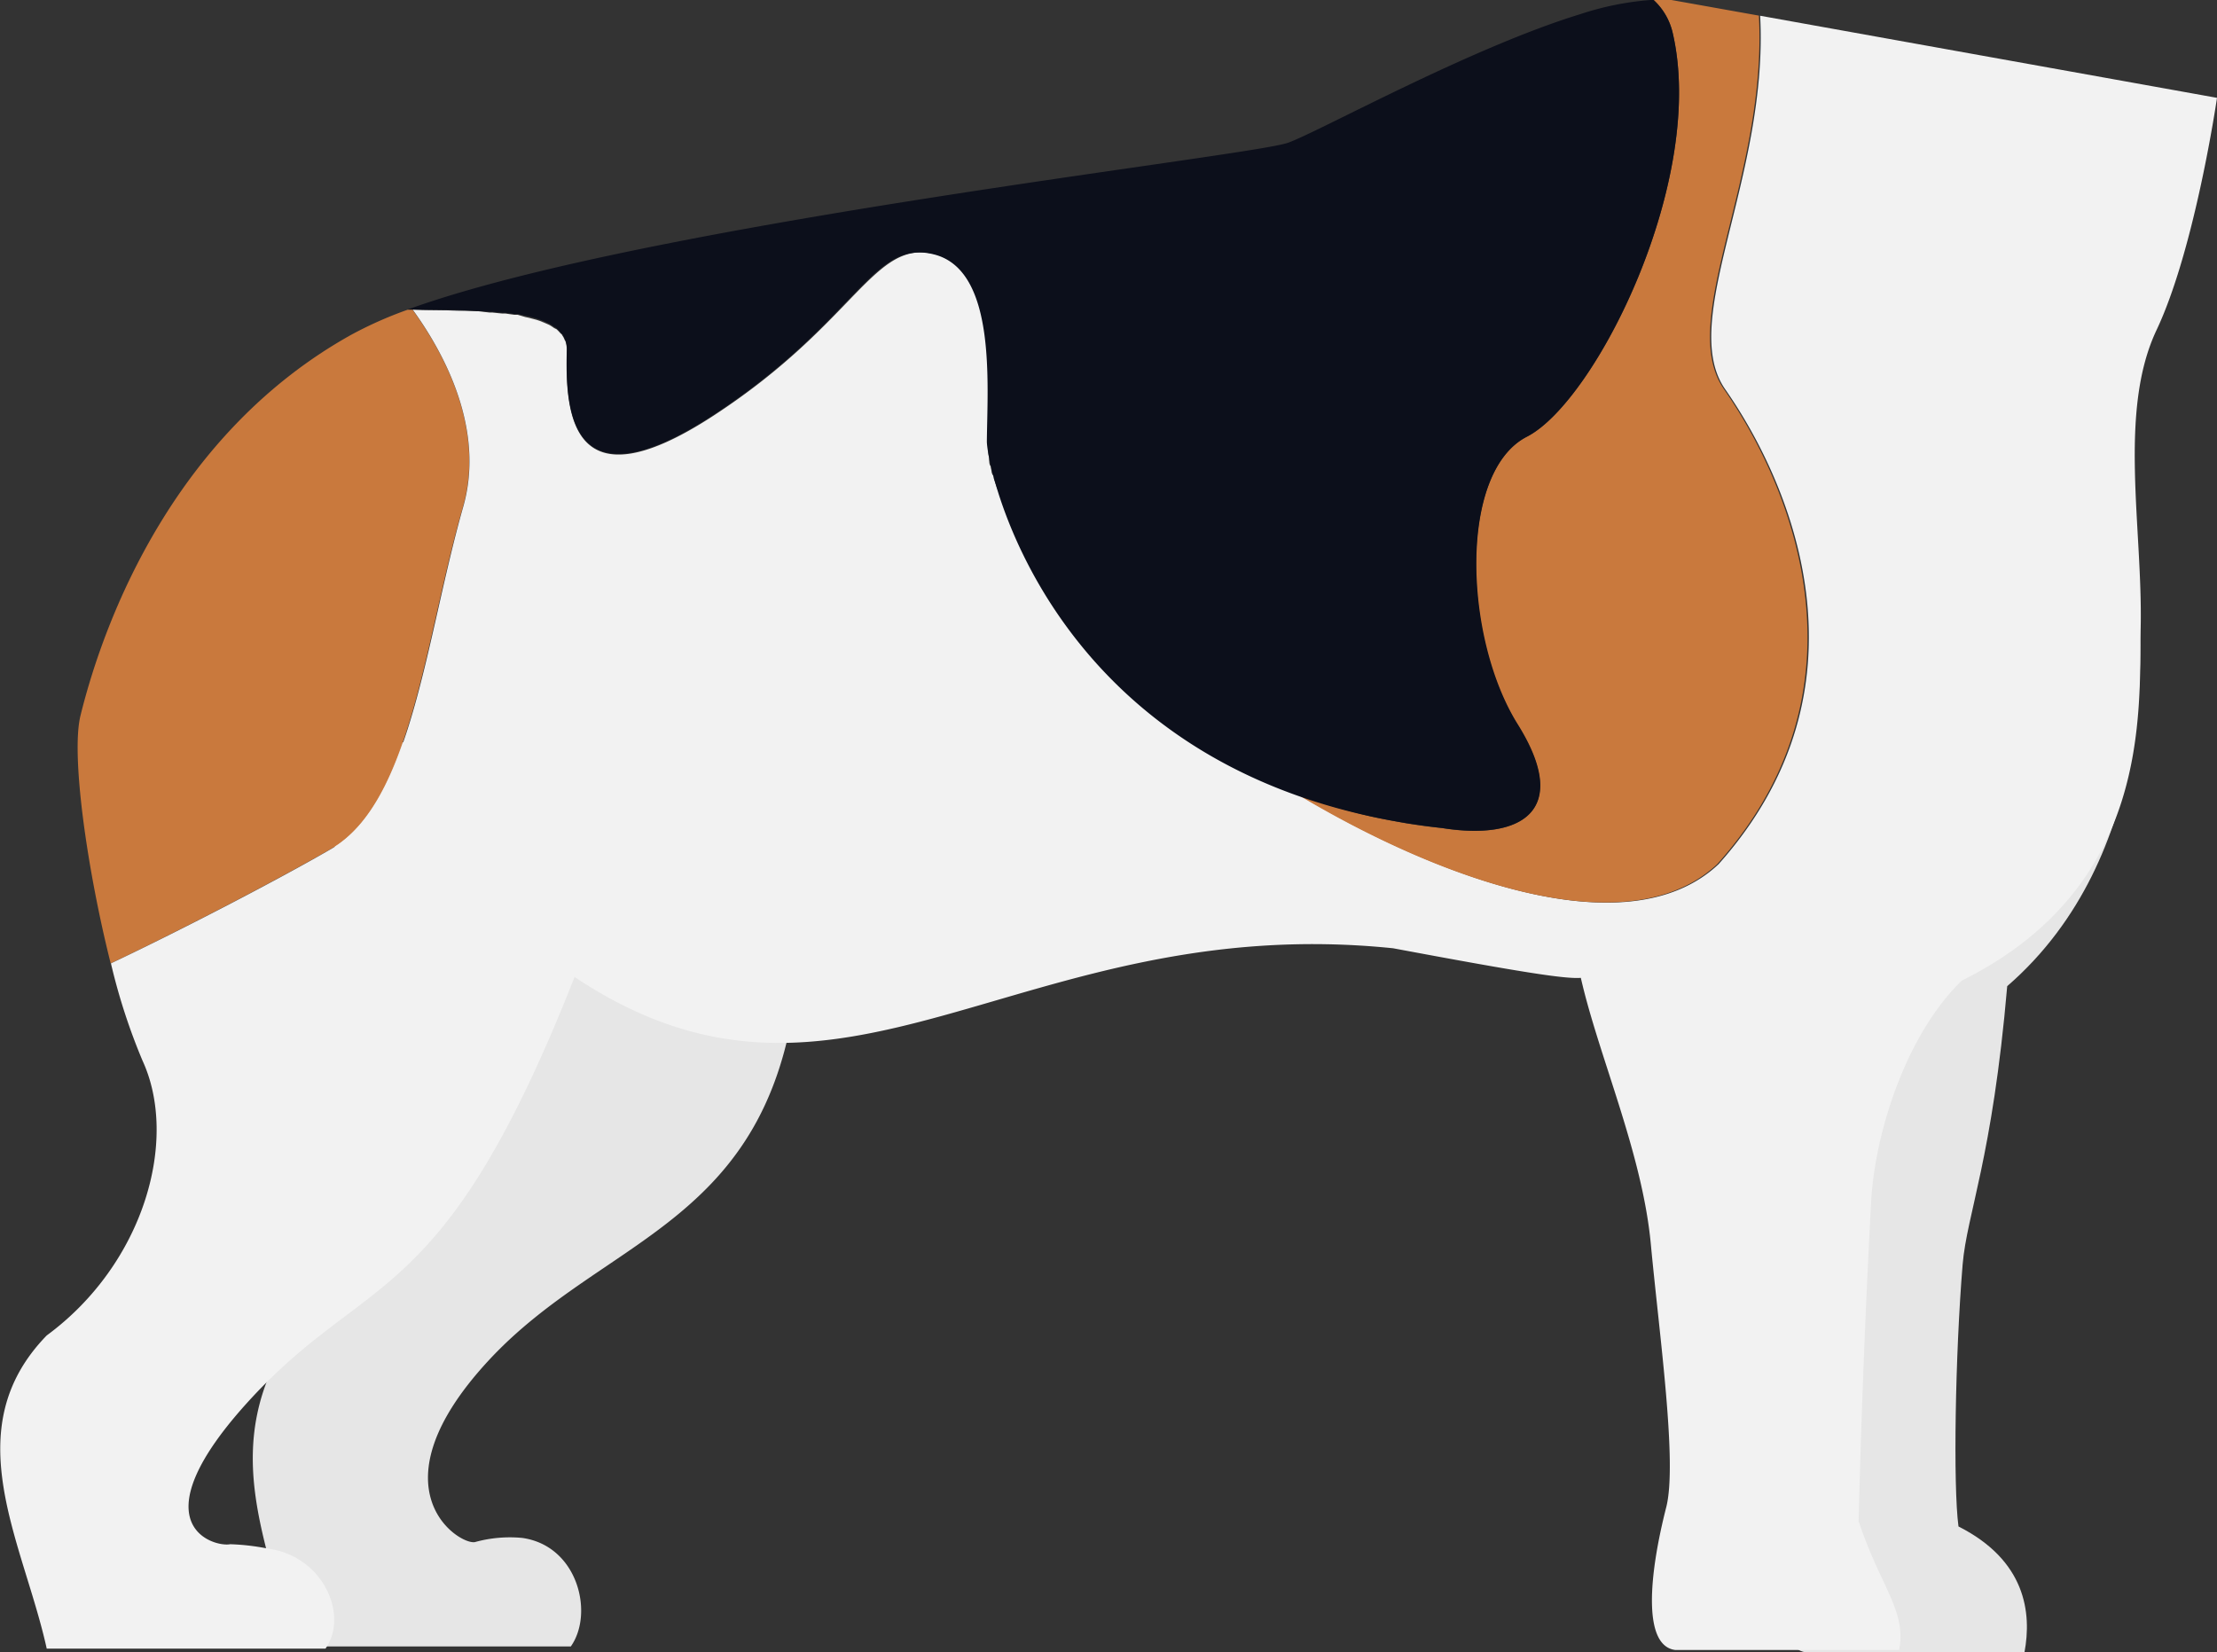
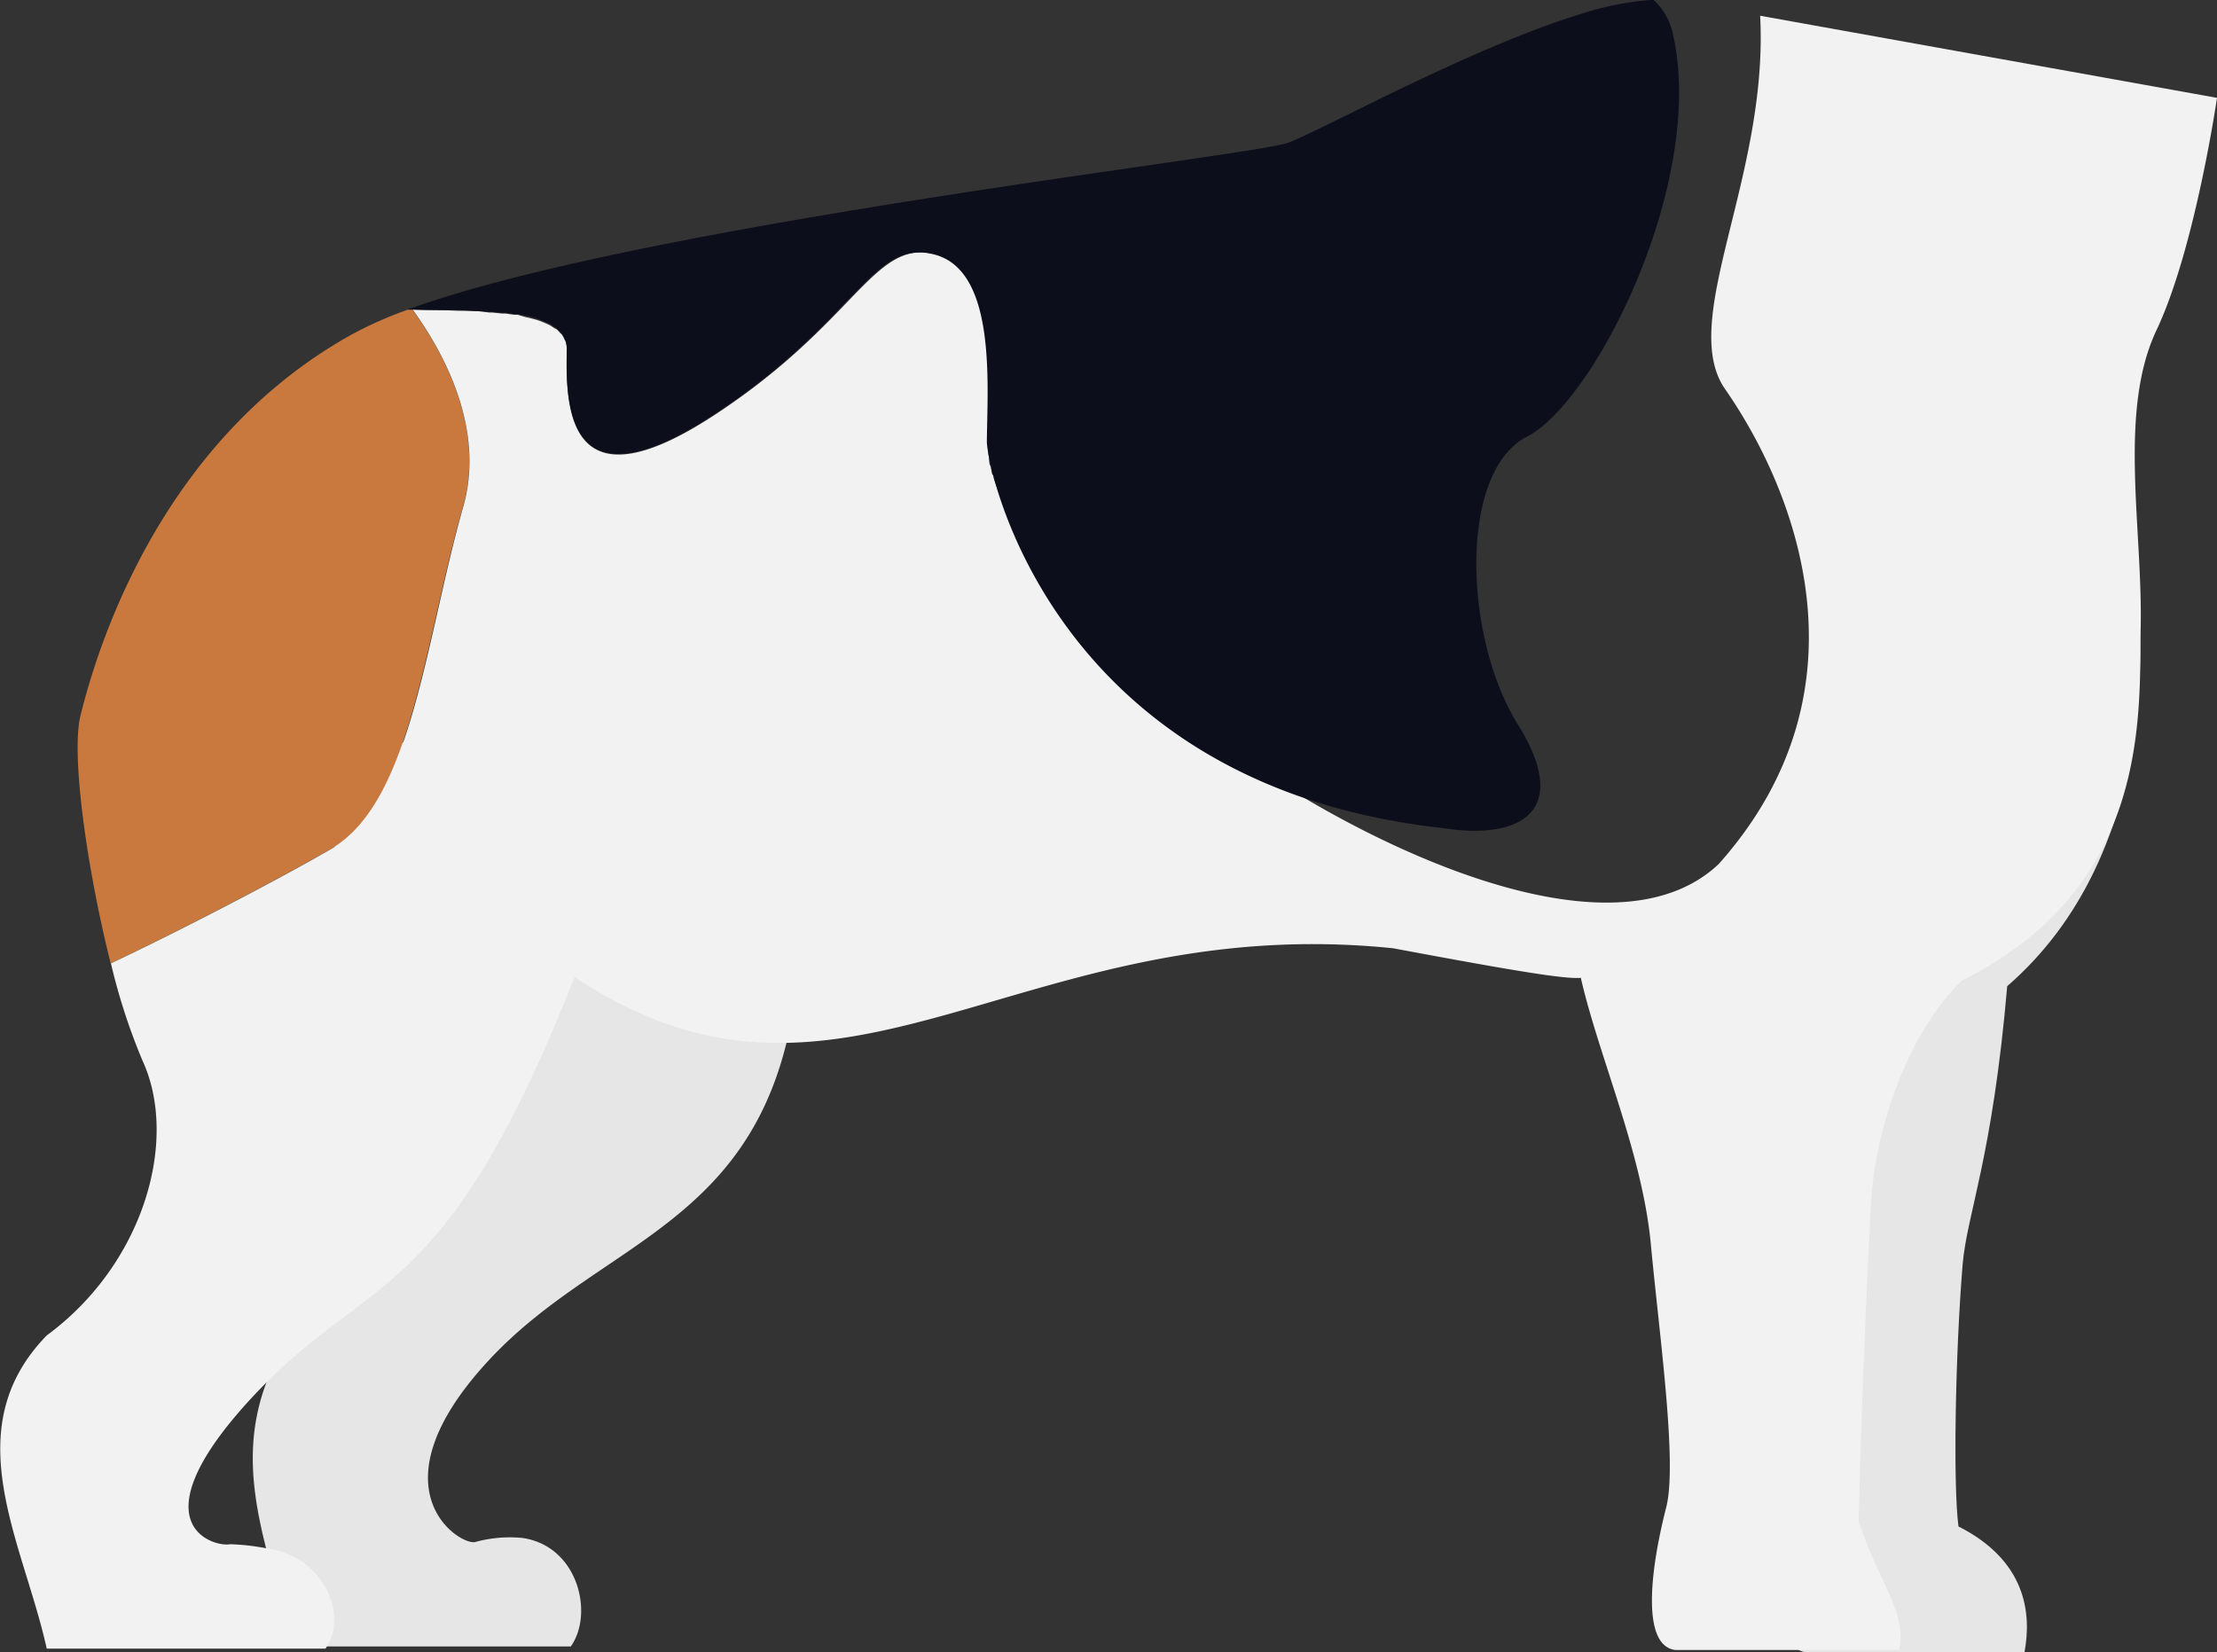
<svg xmlns="http://www.w3.org/2000/svg" viewBox="0 0 176.06 131.21">
  <rect x="0" y="0" width="176.06" height="131.21" fill="#333333" stroke="none" />
  <defs>
    <style>.cls-1{fill:#e6e6e6;}.cls-2{fill:none;}.cls-3{fill:#c9793d;}.cls-4{fill:#f2f2f2;}.cls-5{fill:#0c0f1b;}</style>
  </defs>
  <title>beagle-body2</title>
  <g id="Layer_2" data-name="Layer 2">
    <g id="beagle1">
      <path class="cls-1" d="M169.84,48.71c.12,1.95,1.57,19.2-10.44,29.61-1.18,13.7-3.2,18.08-3.54,22.1-.59,7.17-.76,17.59-.33,20.81,5.34,2.7,5.83,6.85,5.24,10H143.42c-2.62-.35-2.06-6.27-.7-11.61.89-3.49-.32-23.74-6.79-42C140.88,74,165.14,63.34,169.84,48.71Z" />
      <path class="cls-1" d="M25.88,56.67c-1,2.54,2,21.14,4.9,27.4s.34,17.59-7.61,21.82c-5.92,9-1.86,16.41,0,24.87H45.33c1.86-2.63.56-8-3.86-8.62a10.36,10.36,0,0,0-3.75.33c-1.27.26-8.32-4.26,1.07-14.41S61.63,97.37,63.4,76.94C64.8,70.47,25.88,56.67,25.88,56.67Z" />
      <path class="cls-2" d="M79.69,40.11c-.07-.16-.13-.31-.19-.47C79.56,39.8,79.62,40,79.69,40.11Z" />
      <path class="cls-2" d="M79.32,39.15c0-.12-.1-.25-.14-.37C79.22,38.9,79.27,39,79.32,39.15Z" />
      <path class="cls-2" d="M78.92,38c0-.1,0-.19-.08-.28C78.87,37.82,78.89,37.91,78.92,38Z" />
      <path class="cls-2" d="M82.16,45.09c-.32-.54-.61-1.07-.88-1.58C81.55,44,81.84,44.55,82.16,45.09Z" />
      <path class="cls-2" d="M81.1,43.17c-.11-.21-.21-.42-.31-.62C80.89,42.75,81,43,81.1,43.17Z" />
      <path class="cls-2" d="M80.1,41.09l-.22-.52Z" />
      <path class="cls-2" d="M78.71,37.27c0-.1,0-.19-.07-.28C78.66,37.08,78.68,37.17,78.71,37.27Z" />
-       <path class="cls-2" d="M44.64,26.65c0-.06-.1-.11-.15-.17S44.6,26.59,44.64,26.65Z" />
      <path class="cls-2" d="M42.87,25.49l-.27-.09Z" />
      <path class="cls-2" d="M78.55,36.6a2,2,0,0,1,0-.24A2,2,0,0,0,78.55,36.6Z" />
      <path class="cls-2" d="M44.92,27.19c0-.06-.06-.11-.08-.17S44.9,27.13,44.92,27.19Z" />
      <path class="cls-2" d="M78.44,36a.63.63,0,0,1,0-.19A.63.63,0,0,0,78.44,36Z" />
      <path class="cls-2" d="M78.38,35.53c0-.05,0-.1,0-.14S78.37,35.48,78.38,35.53Z" />
-       <path class="cls-2" d="M43.6,25.8l-.25-.11Z" />
      <path class="cls-2" d="M95.21,59c-.86-.57-1.69-1.17-2.47-1.79C93.52,57.84,94.35,58.44,95.21,59Z" />
      <path class="cls-2" d="M92.52,57.05c-.32-.25-.63-.51-.94-.77C91.89,56.54,92.2,56.8,92.52,57.05Z" />
      <path class="cls-2" d="M96.28,59.69,95.22,59Z" />
      <path class="cls-2" d="M101.26,62.32l-1.11-.51Z" />
      <path class="cls-2" d="M91.18,56l-.84-.75Z" />
      <path class="cls-2" d="M97.82,60.6c-.35-.2-.69-.39-1-.6C97.13,60.21,97.47,60.4,97.82,60.6Z" />
      <path class="cls-2" d="M82.72,46c-.16-.25-.31-.51-.46-.76C82.41,45.51,82.56,45.77,82.72,46Z" />
      <path class="cls-2" d="M99.49,61.49l-1.06-.55Z" />
      <path class="cls-2" d="M85.12,49.51l-.59-.8Z" />
      <path class="cls-2" d="M84.25,48.32c-.19-.26-.36-.51-.53-.76C83.89,47.81,84.06,48.06,84.25,48.32Z" />
      <path class="cls-2" d="M89.93,54.82c-.27-.25-.54-.5-.8-.76C89.39,54.32,89.66,54.57,89.93,54.82Z" />
      <path class="cls-2" d="M83.45,47.15c-.17-.25-.34-.5-.49-.75C83.11,46.65,83.28,46.9,83.45,47.15Z" />
      <path class="cls-2" d="M87.77,52.65c-.87-.94-1.68-1.89-2.42-2.84C86.09,50.76,86.9,51.71,87.77,52.65Z" />
      <path class="cls-2" d="M88.77,53.7,88,52.9Z" />
      <path class="cls-2" d="M80.57,42.11l-.27-.57Z" />
      <path class="cls-2" d="M44,26.05l.21.13Z" />
      <path class="cls-2" d="M41.11,25l-.27,0Z" />
      <path class="cls-2" d="M38,24.72h0Z" />
      <path class="cls-2" d="M39.07,24.79h0Z" />
      <path class="cls-2" d="M101.93,62.6l1.19.49h0Z" />
      <path class="cls-2" d="M42,25.24l-.28-.06Z" />
      <path class="cls-2" d="M40.12,24.9l-.26,0Z" />
      <path class="cls-3" d="M36.76,40.27c1.59-5.51-.78-11.23-4-15.67l-.39,0a31.32,31.32,0,0,0-4.5,2C14,34.34,8.35,48.88,6.39,56.84c-.77,3.15.55,12.32,2.4,19.67,5.73-2.71,13.45-6.76,17.48-9.08C32.7,63.72,33.71,50.83,36.76,40.27Z" />
      <path class="cls-4" d="M176.06,7.77,139.78,1.25c.68,12.84-6.57,24.2-2.78,29.66,5.42,7.78,12,23.68-.52,37.72-7.44,7-23.15.6-33.35-5.53h0l-1.19-.49-.67-.28-1.11-.51-.66-.32-1.06-.55-.61-.34c-.35-.2-.69-.39-1-.6l-.51-.31L95.22,59h0c-.86-.57-1.69-1.17-2.47-1.79l-.22-.17c-.32-.25-.63-.51-.94-.77l-.4-.33-.84-.75-.41-.38c-.27-.25-.54-.5-.8-.76l-.36-.36L88,52.9l-.22-.25c-.87-.94-1.68-1.89-2.42-2.84l-.23-.3-.59-.8-.28-.39c-.19-.26-.36-.51-.53-.76a4.81,4.81,0,0,1-.27-.41c-.17-.25-.34-.5-.49-.75L82.72,46c-.16-.25-.31-.51-.46-.76a1,1,0,0,1-.1-.17c-.32-.54-.61-1.07-.88-1.58l-.18-.34c-.11-.21-.21-.42-.31-.62s-.15-.3-.22-.44l-.27-.57c-.06-.15-.13-.3-.2-.45l-.22-.52-.19-.46c-.07-.16-.13-.31-.19-.47l-.18-.49c0-.12-.1-.25-.14-.37L78.92,38c0-.1,0-.19-.08-.28s-.09-.32-.13-.46,0-.19-.07-.28-.07-.26-.09-.39a2,2,0,0,1,0-.24,2.21,2.21,0,0,1-.06-.34.63.63,0,0,1,0-.19,1.69,1.69,0,0,1,0-.3c0-.05,0-.1,0-.14s0-.24,0-.33c.38-3.17.76-13.58-4.18-14.85S68.1,25.54,56.68,33s-11.8-.25-11.67-5.2a2.2,2.2,0,0,0-.09-.64c0-.06-.06-.11-.08-.17a1.65,1.65,0,0,0-.2-.37c0-.06-.1-.11-.15-.17a4,4,0,0,0-.29-.3L44,26.05a3.73,3.73,0,0,0-.39-.25l-.25-.11c-.15-.07-.31-.14-.48-.2l-.27-.09L42,25.24l-.28-.06L41.11,25l-.27,0-.72-.1-.26,0-.79-.08h-.21L38,24.72h-.12c-1.91-.1-3.79-.07-5.1-.12,3.21,4.44,5.58,10.16,4,15.67-3,10.56-4.06,23.45-10.49,27.16-4,2.32-11.75,6.37-17.48,9.08a48.17,48.17,0,0,0,2.51,7.73c2.88,6.26.15,16.11-7.61,21.82-7.28,7.49-1.86,16.41,0,24.87H25.85c1.86-2.62-.16-7.35-4.57-7.94a18.15,18.15,0,0,0-3-.35C17,122.9,10.62,121.12,20,111s15.23-7,25.63-33.41c21.31,14.21,35.27-5.33,65-2.28,10,1.87,13.63,2.45,14.91,2.35,1.42,6.24,4.88,13.89,5.56,21.16s2.12,17.39,1.22,20.89c-1.36,5.33-1.9,11,.72,11.33h17.78c.59-3.13-1.48-5-3.22-10.23.24-9.82.67-19.46,1-25.46.31-5.4,2.75-13.16,7.19-17.47,15.06-7.48,14.08-21.18,14.21-28.07.16-7.91-1.8-17.13,1.26-23.6S176.06,7.77,176.06,7.77Z" />
      <path class="cls-5" d="M32.77,24.6l-.39,0,.39,0Z" />
      <path class="cls-5" d="M96.79,60l-.51-.31Z" />
      <path class="cls-5" d="M83.72,47.56a4.81,4.81,0,0,1-.27-.41A4.81,4.81,0,0,0,83.72,47.56Z" />
      <path class="cls-5" d="M42.6,25.4,42,25.24Z" />
      <path class="cls-5" d="M84.53,48.71l-.28-.39Z" />
      <path class="cls-5" d="M98.43,60.94l-.61-.34Z" />
      <path class="cls-5" d="M83,46.4,82.72,46Z" />
      <path class="cls-5" d="M82.26,45.26a1,1,0,0,1-.1-.17A1,1,0,0,0,82.26,45.26Z" />
      <path class="cls-5" d="M101.93,62.6l-.67-.28Z" />
      <path class="cls-5" d="M88,52.9l-.22-.25Z" />
      <path class="cls-5" d="M85.35,49.81l-.23-.3Z" />
      <path class="cls-5" d="M89.13,54.06l-.36-.36Z" />
      <path class="cls-5" d="M91.58,56.28l-.4-.33Z" />
      <path class="cls-5" d="M90.34,55.2l-.41-.38Z" />
      <path class="cls-5" d="M95.22,59h0Z" />
      <path class="cls-5" d="M81.28,43.51l-.18-.34Z" />
      <path class="cls-5" d="M92.74,57.22l-.22-.17Z" />
      <path class="cls-5" d="M100.15,61.81l-.66-.32Z" />
      <path class="cls-5" d="M78.64,37c0-.13-.07-.26-.09-.39C78.57,36.73,78.61,36.86,78.64,37Z" />
      <path class="cls-5" d="M45,27.83a2.2,2.2,0,0,0-.09-.64A2.2,2.2,0,0,1,45,27.83Z" />
      <path class="cls-5" d="M44.84,27a1.65,1.65,0,0,0-.2-.37A1.65,1.65,0,0,1,44.84,27Z" />
      <path class="cls-5" d="M78.84,37.73c0-.16-.09-.32-.13-.46C78.75,37.41,78.8,37.57,78.84,37.73Z" />
      <path class="cls-5" d="M39.86,24.87l-.79-.08Z" />
      <path class="cls-5" d="M43.35,25.69c-.15-.07-.31-.14-.48-.2C43,25.55,43.2,25.62,43.35,25.69Z" />
      <path class="cls-5" d="M78.41,35.83a1.69,1.69,0,0,1,0-.3A1.69,1.69,0,0,0,78.41,35.83Z" />
      <path class="cls-5" d="M40.84,25l-.72-.1Z" />
      <path class="cls-5" d="M78.36,35.39c0-.12,0-.24,0-.33C78.36,35.15,78.36,35.27,78.36,35.39Z" />
      <path class="cls-5" d="M78.5,36.36a2.21,2.21,0,0,1-.06-.34A2.21,2.21,0,0,0,78.5,36.36Z" />
      <path class="cls-5" d="M38.86,24.78,38,24.72Z" />
      <path class="cls-5" d="M80.3,41.54c-.06-.15-.13-.3-.2-.45C80.17,41.24,80.24,41.39,80.3,41.54Z" />
      <path class="cls-5" d="M44,26.05a3.73,3.73,0,0,0-.39-.25A3.73,3.73,0,0,1,44,26.05Z" />
      <path class="cls-5" d="M44.2,26.18a4,4,0,0,1,.29.3A4,4,0,0,0,44.2,26.18Z" />
      <path class="cls-5" d="M80.79,42.55c-.08-.15-.15-.3-.22-.44C80.64,42.25,80.71,42.4,80.79,42.55Z" />
      <path class="cls-5" d="M41.76,25.18,41.11,25Z" />
      <path class="cls-5" d="M79.88,40.57l-.19-.46Z" />
      <path class="cls-5" d="M79.5,39.64l-.18-.49Z" />
      <path class="cls-5" d="M79.18,38.78,78.92,38Z" />
      <path class="cls-5" d="M32.77,24.6c1.31,0,3.19,0,5.1.12-1.91-.1-3.79-.07-5.1-.12Z" />
-       <path class="cls-2" d="M106.12,64.1c.65.19,1.3.37,2,.54C107.42,64.47,106.76,64.29,106.12,64.1Z" />
      <path class="cls-2" d="M111.67,65.38c.93.15,1.88.28,2.86.38C113.55,65.66,112.6,65.53,111.67,65.38Z" />
      <path class="cls-2" d="M108.88,64.83c.65.15,1.31.28,2,.4C110.19,65.11,109.53,65,108.88,64.83Z" />
      <path class="cls-2" d="M103.12,63.09h0c.78.3,1.59.57,2.41.83C104.71,63.66,103.9,63.39,103.12,63.09Z" />
-       <path class="cls-3" d="M131.32,0a5.1,5.1,0,0,1,1.5,2.55c2.76,11.68-6.11,29.34-11.56,32.13s-5.08,16-.77,22.84.38,9.27-6,8.24c-1-.1-1.93-.23-2.86-.38l-.81-.15c-.67-.12-1.33-.25-2-.4l-.79-.19c-.67-.17-1.32-.35-2-.54l-.59-.18c-.82-.26-1.63-.53-2.41-.83h0c10.2,6.13,25.91,12.52,33.35,5.53,12.5-14,5.94-29.94.52-37.72-3.79-5.46,3.46-16.82,2.78-29.66l-7-1.25Z" />
      <path class="cls-5" d="M121.26,34.68c5.45-2.79,14.32-20.45,11.56-32.13A5.1,5.1,0,0,0,131.32,0h-.25a23.34,23.34,0,0,0-5.56,1.12c-8.75,2.68-20.61,9.26-23.2,10.21-2.94,1.09-51.06,6.41-69.93,13.25l.39,0c1.31,0,3.19,0,5.1.12H38l.87.06h.21l.79.08.26,0,.72.1.27,0,.65.14.28.06.56.16.27.09c.17.06.33.13.48.2l.25.11a3.73,3.73,0,0,1,.39.25l.21.13a4,4,0,0,1,.29.3c0,.06.11.11.15.17a1.65,1.65,0,0,1,.2.37c0,.06.06.11.08.17a2.2,2.2,0,0,1,.09.64c-.13,5,.25,12.68,11.67,5.2S69.24,18.94,74.19,20.21s4.22,10.27,4.18,14.85c0,2.07,5.08,27.26,36.16,30.7,6.34,1,10.28-1.39,6-8.24S115.8,37.47,121.26,34.68Z" />
      <path class="cls-5" d="M108.09,64.64l.79.19Z" />
      <path class="cls-5" d="M105.53,63.92l.59.18Z" />
      <path class="cls-5" d="M110.86,65.23l.81.15Z" />
    </g>
  </g>
</svg>